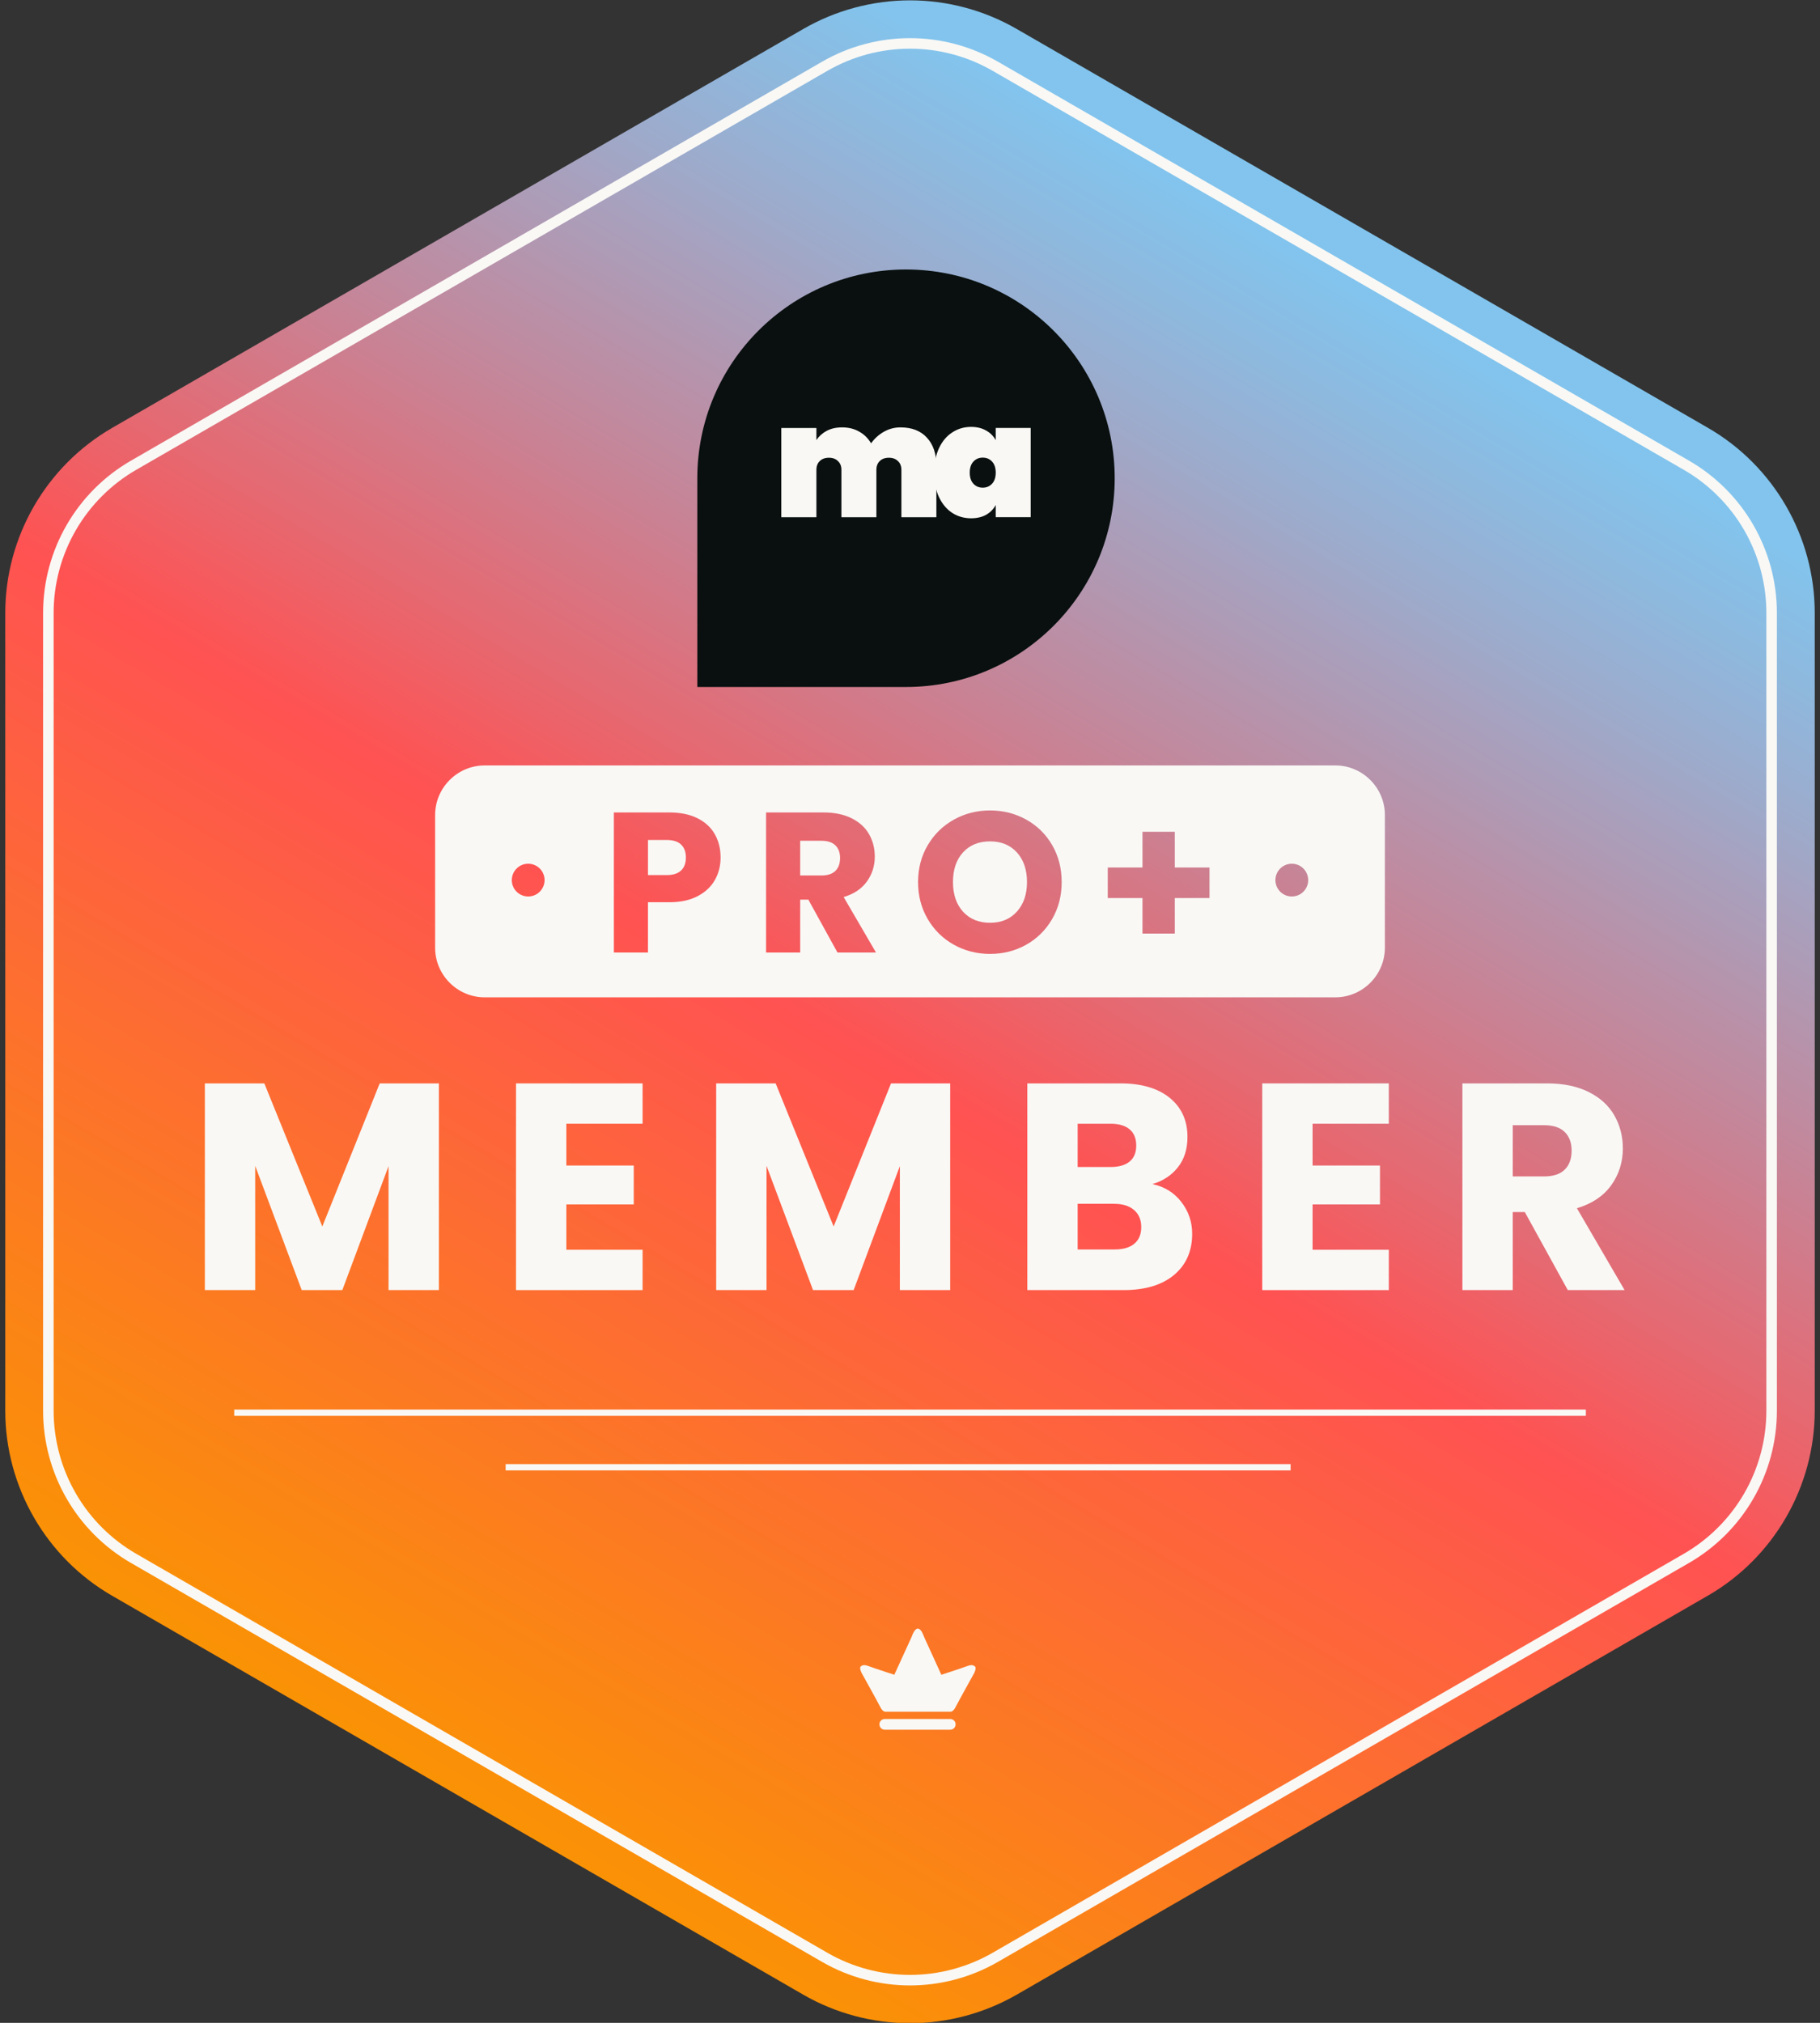
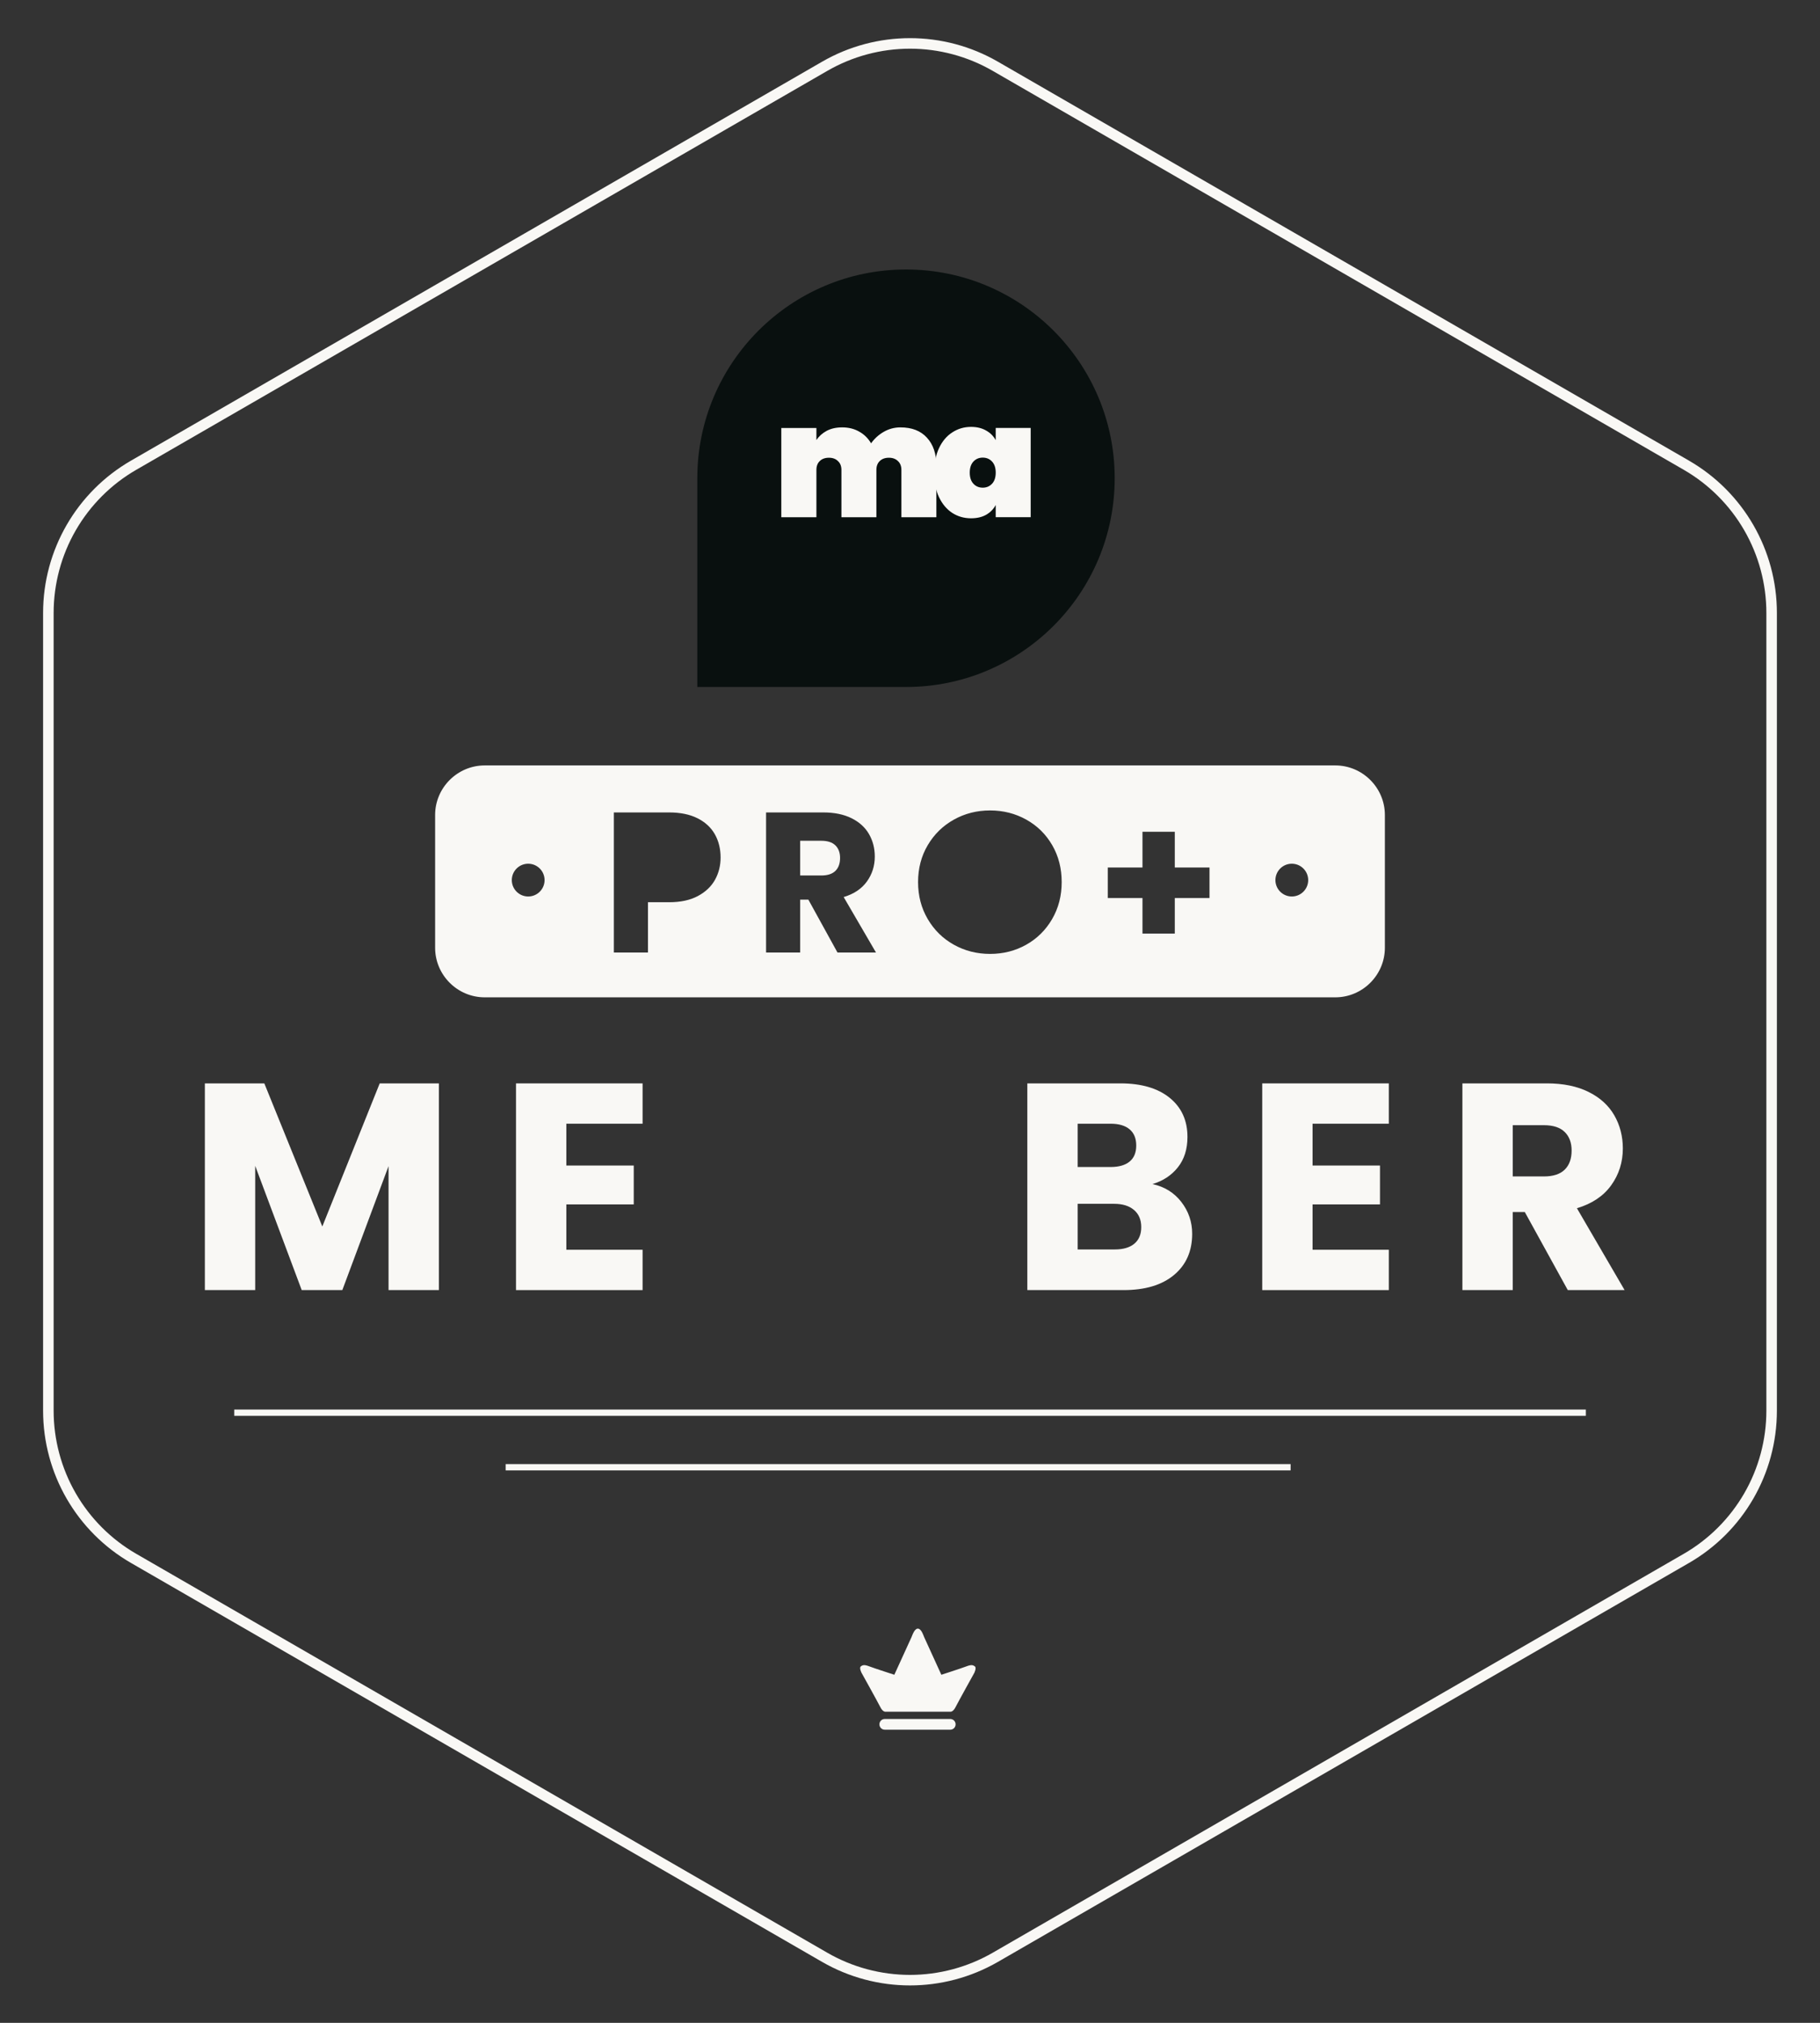
<svg xmlns="http://www.w3.org/2000/svg" id="Layer_1" viewBox="0 0 255.118 283.465">
  <rect x="0" y="0" width="255.118" height="283.465" fill="#333333" stroke="none" />
  <defs>
    <style>
      .cls-1 {
        fill: url(#linear-gradient);
      }

      .cls-2 {
        isolation: isolate;
      }

      .cls-3 {
        fill: #09100f;
      }

      .cls-4 {
        fill: #f9f8f5;
      }
    </style>
    <linearGradient id="linear-gradient" x1="1524.451" y1="-826.022" x2="1394.759" y2="-1043.085" gradientTransform="translate(1583.118 1083.11) rotate(-180) scale(1 -1)" gradientUnits="userSpaceOnUse">
      <stop offset="0" stop-color="#fa9600" />
      <stop offset=".5" stop-color="#ff5252" />
      <stop offset=".697" stop-color="#c98294" />
      <stop offset=".903" stop-color="#96b1d4" />
      <stop offset="1" stop-color="#82c4ed" />
    </linearGradient>
  </defs>
-   <path class="cls-1" d="M127.566.05c-5.244,0-10.429,1.389-14.978,4.018L15.717,59.963c-9.232,5.333-14.978,15.259-14.978,25.924v111.805c0,10.665,5.731,20.591,14.978,25.924l96.871,55.895c4.55,2.629,9.72,4.003,14.978,4.003s10.414-1.389,14.964-4.003l96.871-55.91c9.232-5.318,14.978-15.259,14.978-25.924v-111.805c0-10.665-5.731-20.591-14.978-25.924L142.53,4.068C137.98,1.439,132.81.05,127.566.05h0Z" />
  <path class="cls-4" d="M127.561,6.822c4.06,0,8.067,1.074,11.586,3.105l92.092,53.145h-.006l4.78,2.757c3.519,2.029,6.452,4.961,8.483,8.477,2.031,3.516,3.104,7.52,3.104,11.581v111.8c0,4.06-1.073,8.064-3.104,11.58-2.031,3.517-4.965,6.448-8.483,8.476l-96.865,55.901c-3.52,2.029-7.528,3.102-11.589,3.102s-8.068-1.072-11.584-3.101l-96.87-55.902c-3.518-2.027-6.451-4.958-8.482-8.475-2.03-3.516-3.104-7.52-3.104-11.58v-111.8c0-4.061,1.074-8.066,3.105-11.582,2.031-3.517,4.964-6.448,8.482-8.476L115.975,9.927c3.519-2.031,7.526-3.105,11.586-3.105M127.561,5.345c-4.255,0-8.509,1.101-12.324,3.302L18.367,64.549c-7.627,4.397-12.326,12.534-12.326,21.338v111.8c0,8.8,4.696,16.938,12.326,21.335l96.869,55.901c3.811,2.199,8.073,3.299,12.322,3.299s8.511-1.1,12.326-3.299l96.865-55.901c7.63-4.397,12.326-12.535,12.326-21.335v-111.8c0-8.803-4.697-16.938-12.326-21.338h.003L139.885,8.647c-3.815-2.202-8.07-3.302-12.324-3.302h0Z" />
  <g class="cls-2">
    <path class="cls-4" d="M61.52,151.816v28.967h-7.056v-17.372l-6.478,17.372h-5.694l-6.52-17.413v17.413h-7.056v-28.967h8.335l8.129,20.054,8.046-20.054h8.294Z" />
    <path class="cls-4" d="M79.387,157.47v5.859h9.449v5.447h-9.449v6.355h10.687v5.653h-17.743v-28.967h17.743v5.653h-10.687Z" />
-     <path class="cls-4" d="M133.194,151.816v28.967h-7.056v-17.372l-6.478,17.372h-5.694l-6.52-17.413v17.413h-7.056v-28.967h8.335l8.129,20.054,8.046-20.054h8.294Z" />
    <path class="cls-4" d="M165.586,168.425c1.017,1.307,1.527,2.799,1.527,4.477,0,2.421-.846,4.34-2.538,5.756-1.692,1.417-4.051,2.125-7.077,2.125h-13.493v-28.967h13.039c2.943,0,5.247.674,6.912,2.022,1.664,1.348,2.496,3.177,2.496,5.488,0,1.706-.447,3.123-1.341,4.25-.894,1.128-2.084,1.912-3.569,2.352,1.678.358,3.026,1.19,4.044,2.496h0ZM151.061,163.535h4.621c1.155,0,2.043-.254,2.662-.763.619-.509.928-1.259.928-2.249s-.31-1.747-.928-2.269c-.619-.522-1.506-.784-2.662-.784h-4.621v6.066h0ZM159.004,174.284c.646-.536.97-1.313.97-2.331s-.337-1.816-1.011-2.393c-.674-.578-1.603-.866-2.785-.866h-5.117v6.396h5.199c1.182,0,2.097-.268,2.744-.805h0Z" />
    <path class="cls-4" d="M183.989,157.47v5.859h9.449v5.447h-9.449v6.355h10.687v5.653h-17.743v-28.967h17.743v5.653h-10.687Z" />
    <path class="cls-4" d="M219.764,180.783l-6.024-10.935h-1.692v10.935h-7.056v-28.967h11.843c2.283,0,4.23.399,5.839,1.197,1.609.798,2.812,1.892,3.61,3.28.798,1.389,1.197,2.937,1.197,4.642,0,1.926-.543,3.645-1.63,5.158-1.087,1.513-2.689,2.586-4.807,3.219l6.685,11.471h-7.964,0ZM212.048,164.856h4.374c1.293,0,2.262-.316,2.909-.949.646-.632.97-1.527.97-2.682,0-1.1-.324-1.966-.97-2.6-.647-.633-1.616-.949-2.909-.949h-4.374v7.18h0Z" />
  </g>
  <g>
    <path class="cls-4" d="M124.025,240.885c-.42,0-.751.331-.751.751s.331.751.751.751h9.175c.42,0,.751-.331.751-.751s-.331-.751-.751-.751h-9.175Z" />
    <path class="cls-4" d="M136.648,233.517c-.267-.204-.496-.267-1.196,0-.7.267-3.499,1.171-3.499,1.171l-2.418-5.294c-.013-.038-.038-.076-.038-.102-.153-.382-.305-.725-.496-.903-.089-.089-.204-.165-.331-.165h-.025c-.127,0-.242.076-.331.165-.191.191-.344.522-.496.903-.013.025-.025.064-.038.102l-2.418,5.293s-2.799-.903-3.499-1.171-.929-.204-1.196,0,.102.903.102.903c0,0,2.265,4.072,2.634,4.81.369.738.764.636.764.636h9.009s.394.102.764-.636,2.634-4.81,2.634-4.81c0,0,.344-.713.076-.903" />
  </g>
  <g>
-     <path class="cls-4" d="M115.129,117.819h-2.964v4.865h2.964c.876,0,1.533-.214,1.971-.643.438-.429.657-1.035.657-1.817,0-.745-.219-1.333-.657-1.762-.438-.429-1.095-.643-1.971-.643h0Z" />
-     <path class="cls-4" d="M93.431,117.707h-2.6v4.921h2.6c.913,0,1.594-.214,2.041-.643.447-.429.671-1.035.671-1.818s-.224-1.388-.671-1.817c-.447-.429-1.128-.643-2.041-.643h0Z" />
-     <path class="cls-4" d="M138.784,117.903c-1.585,0-2.848.513-3.789,1.538-.942,1.025-1.412,2.414-1.412,4.166,0,1.734.471,3.118,1.412,4.152.941,1.035,2.204,1.552,3.789,1.552,1.566,0,2.819-.522,3.761-1.566.941-1.044,1.412-2.423,1.412-4.138,0-1.734-.471-3.118-1.412-4.152-.942-1.035-2.195-1.552-3.761-1.552h0Z" />
+     <path class="cls-4" d="M115.129,117.819h-2.964v4.865h2.964c.876,0,1.533-.214,1.971-.643.438-.429.657-1.035.657-1.817,0-.745-.219-1.333-.657-1.762-.438-.429-1.095-.643-1.971-.643h0" />
    <path class="cls-4" d="M187.177,107.261h-119.236c-3.822,0-6.948,3.127-6.948,6.948v18.601c0,3.822,3.127,6.948,6.948,6.948h119.236c3.822,0,6.948-3.127,6.948-6.948v-18.601c0-3.822-3.127-6.948-6.948-6.948ZM74.039,125.627c-1.268,0-2.297-1.028-2.297-2.295s1.028-2.297,2.297-2.297,2.297,1.029,2.297,2.297-1.028,2.295-2.297,2.295ZM100.226,123.286c-.522.942-1.324,1.701-2.405,2.279-1.081.578-2.423.867-4.027.867h-2.964v7.046h-4.781v-19.629h7.745c1.566,0,2.889.27,3.971.811,1.081.541,1.892,1.286,2.433,2.237.54.951.811,2.041.811,3.271,0,1.137-.261,2.177-.783,3.118h0ZM117.394,133.478l-4.082-7.41h-1.147v7.41h-4.781v-19.629h8.025c1.547,0,2.866.27,3.957.811,1.09.541,1.906,1.282,2.446,2.223.54.942.811,1.99.811,3.146,0,1.305-.368,2.47-1.105,3.495-.737,1.025-1.822,1.752-3.258,2.181l4.53,7.773h-5.397,0ZM147.48,128.794c-.895,1.538-2.107,2.736-3.635,3.593-1.529.858-3.216,1.286-5.061,1.286s-3.537-.429-5.075-1.286c-1.538-.857-2.759-2.055-3.663-3.593-.904-1.538-1.356-3.267-1.356-5.187s.452-3.644,1.356-5.173c.904-1.528,2.125-2.721,3.663-3.579,1.538-.857,3.229-1.286,5.075-1.286s3.537.429,5.075,1.286c1.538.858,2.749,2.051,3.635,3.579.885,1.529,1.328,3.253,1.328,5.173s-.447,3.649-1.342,5.187h0ZM169.542,125.844h-4.865v4.977h-4.53v-4.977h-4.865v-4.278h4.865v-5.005h4.53v5.005h4.865v4.278ZM181.078,125.627c-1.269,0-2.297-1.028-2.297-2.295s1.028-2.297,2.297-2.297,2.298,1.029,2.298,2.297-1.029,2.295-2.298,2.295Z" />
  </g>
  <rect class="cls-4" x="32.832" y="197.523" width="189.465" height=".883" />
  <rect class="cls-4" x="70.879" y="205.167" width="110.031" height=".883" />
  <g>
    <path class="cls-3" d="M97.746,67.017c0-16.154,13.1-29.253,29.253-29.253s29.253,13.1,29.253,29.253-13.1,29.253-29.253,29.253h-29.253v-29.253h0Z" />
    <g>
      <path class="cls-4" d="M130.951,66.233c0-1.316.222-2.451.667-3.417.456-.977,1.077-1.714,1.86-2.217.784-.515,1.662-.778,2.639-.778.813,0,1.515.17,2.106.509.591.328,1.041.778,1.351,1.351v-1.708h4.903v12.503h-4.903v-1.708c-.31.579-.761,1.036-1.351,1.375-.591.328-1.293.486-2.106.486-.977,0-1.855-.252-2.639-.755-.784-.515-1.404-1.258-1.86-2.217-.451-.965-.667-2.106-.667-3.423h0ZM139.575,66.233c0-.667-.17-1.182-.509-1.55s-.778-.556-1.311-.556-.965.187-1.311.556c-.339.369-.509.889-.509,1.55,0,.667.17,1.182.509,1.55.339.369.778.556,1.311.556s.965-.187,1.311-.556c.339-.369.509-.889.509-1.55h0Z" />
      <path class="cls-4" d="M126.224,59.891c1.597,0,2.832.48,3.704,1.439.889.96,1.328,2.264,1.328,3.902v7.249h-4.903v-6.629c0-.532-.164-.948-.486-1.24-.31-.31-.731-.468-1.264-.468-.544,0-.977.158-1.287.468-.31.298-.468.708-.468,1.24v6.629h-4.903v-6.629c0-.532-.164-.948-.486-1.24-.31-.31-.731-.468-1.264-.468-.544,0-.977.158-1.287.468-.31.298-.468.708-.468,1.24v6.629h-4.92v-12.503h4.92v1.685c.357-.532.837-.96,1.439-1.287.62-.328,1.346-.486,2.171-.486.901,0,1.703.199,2.393.597.696.386,1.246.93,1.662,1.638.456-.649,1.041-1.182,1.749-1.597.725-.421,1.509-.638,2.369-.638h0Z" />
    </g>
  </g>
</svg>